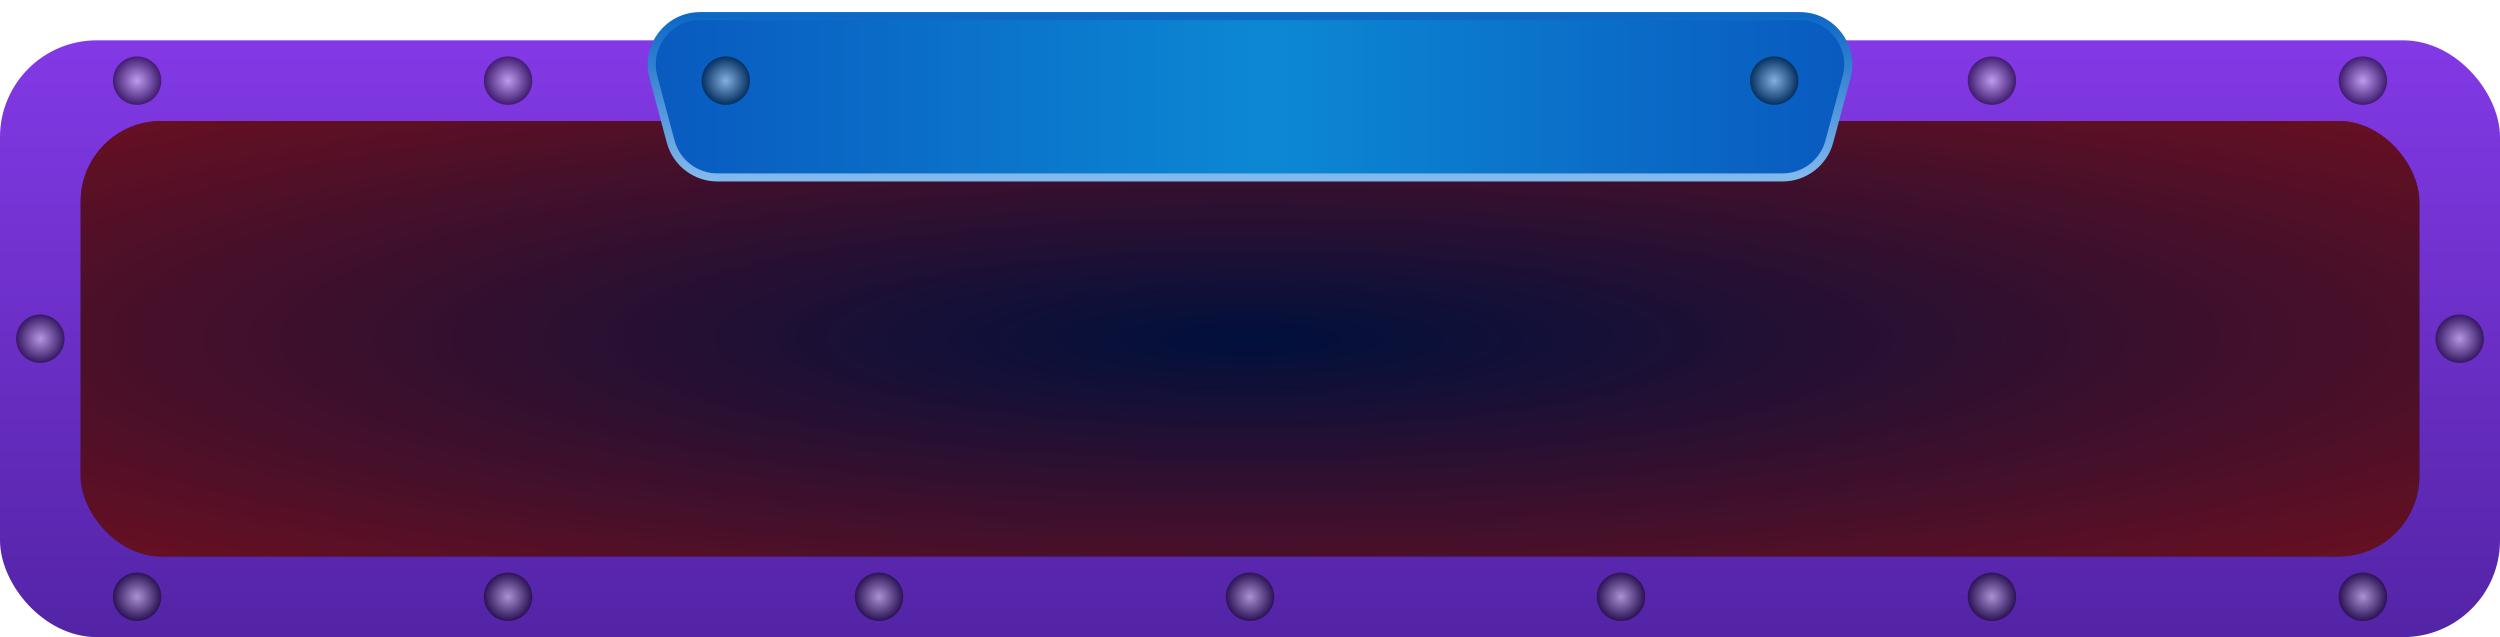
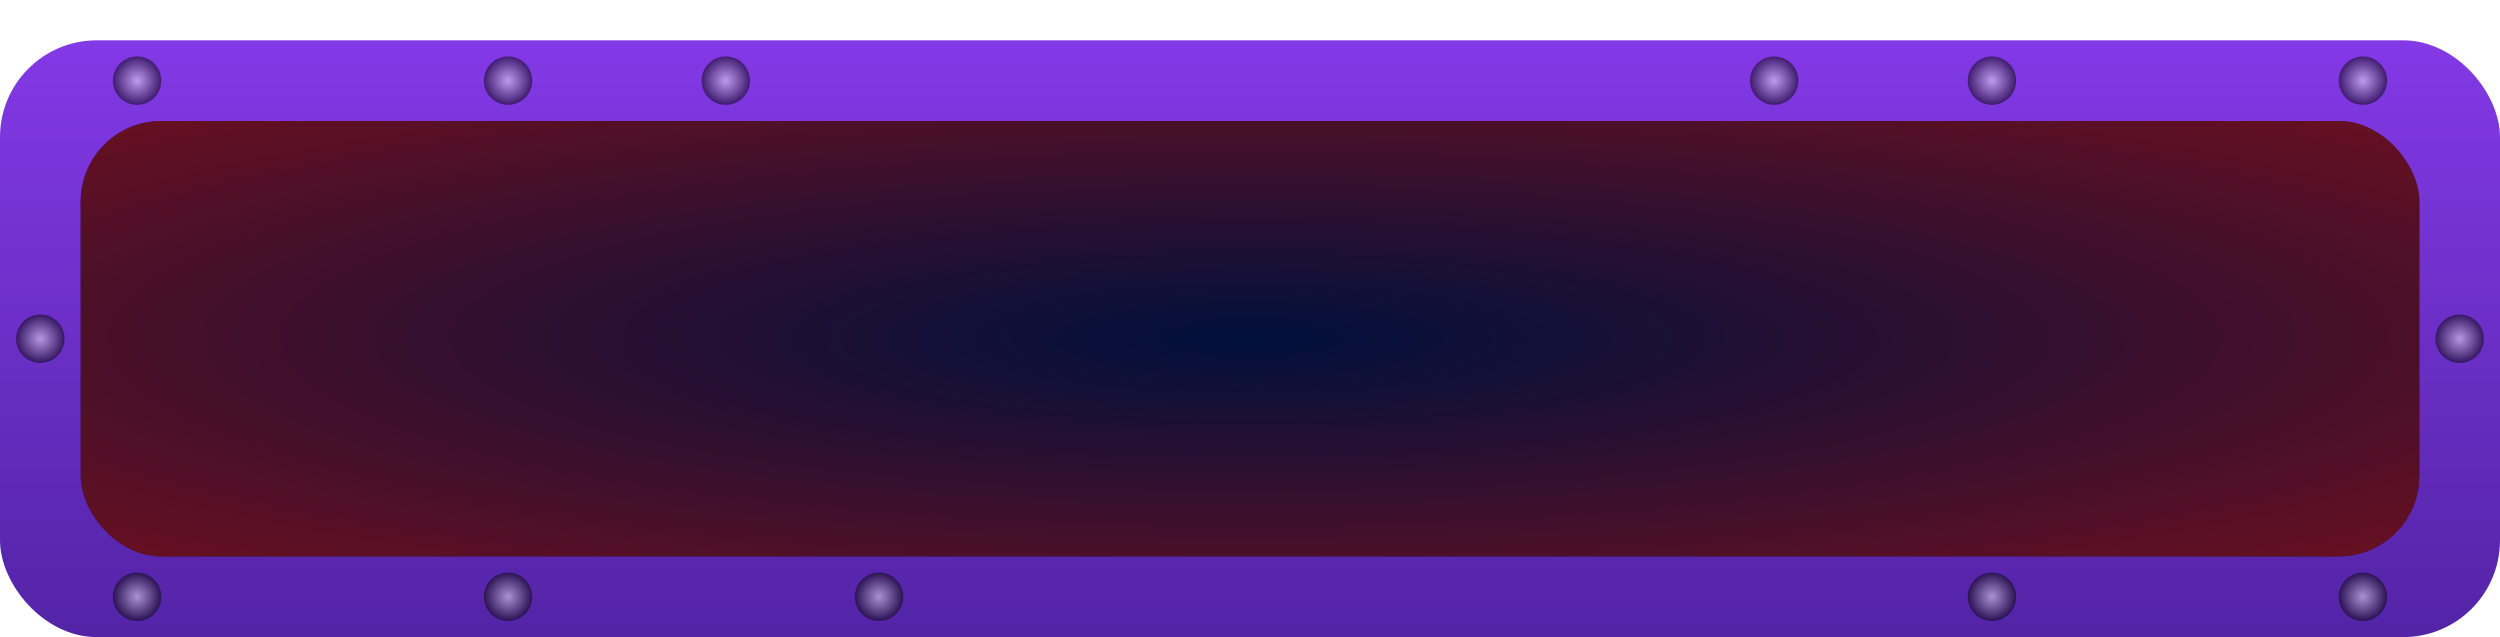
<svg xmlns="http://www.w3.org/2000/svg" id="exNWGrDpJTq1" viewBox="0 0 310 79" shape-rendering="geometricPrecision" text-rendering="geometricPrecision">
  <defs>
    <linearGradient id="exNWGrDpJTq2-fill" x1="155" y1="0" x2="155" y2="74" spreadMethod="pad" gradientUnits="userSpaceOnUse" gradientTransform="translate(0 0)">
      <stop id="exNWGrDpJTq2-fill-0" offset="0%" stop-color="#8339e6" />
      <stop id="exNWGrDpJTq2-fill-1" offset="100%" stop-color="#5324a6" />
    </linearGradient>
    <filter id="exNWGrDpJTq3-filter" x="-150%" width="400%" y="-150%" height="400%">
      <feGaussianBlur id="exNWGrDpJTq3-filter-drop-shadow-0-blur" in="SourceAlpha" stdDeviation="3,3" />
      <feOffset id="exNWGrDpJTq3-filter-drop-shadow-0-offset" dx="0" dy="0" result="tmp" />
      <feFlood id="exNWGrDpJTq3-filter-drop-shadow-0-flood" flood-color="#000" />
      <feComposite id="exNWGrDpJTq3-filter-drop-shadow-0-composite" operator="in" in2="tmp" />
      <feMerge id="exNWGrDpJTq3-filter-drop-shadow-0-merge">
        <feMergeNode id="exNWGrDpJTq3-filter-drop-shadow-0-merge-node-1" />
        <feMergeNode id="exNWGrDpJTq3-filter-drop-shadow-0-merge-node-2" in="SourceGraphic" />
      </feMerge>
    </filter>
    <radialGradient id="exNWGrDpJTq4-fill" cx="0" cy="0" r="1" spreadMethod="pad" gradientUnits="userSpaceOnUse" gradientTransform="matrix(0 64.25 -345.046 0 145 27)">
      <stop id="exNWGrDpJTq4-fill-0" offset="0%" stop-color="rgba(176,15,15,0)" />
      <stop id="exNWGrDpJTq4-fill-1" offset="100%" stop-color="#b00f0f" />
    </radialGradient>
    <filter id="exNWGrDpJTq5-filter" x="-150%" width="400%" y="-150%" height="400%">
      <feGaussianBlur id="exNWGrDpJTq5-filter-drop-shadow-0-blur" in="SourceAlpha" stdDeviation="0,0" />
      <feOffset id="exNWGrDpJTq5-filter-drop-shadow-0-offset" dx="0" dy="2" result="tmp" />
      <feFlood id="exNWGrDpJTq5-filter-drop-shadow-0-flood" flood-color="rgba(0,0,0,0.4)" />
      <feComposite id="exNWGrDpJTq5-filter-drop-shadow-0-composite" operator="in" in2="tmp" />
      <feMerge id="exNWGrDpJTq5-filter-drop-shadow-0-merge">
        <feMergeNode id="exNWGrDpJTq5-filter-drop-shadow-0-merge-node-1" />
        <feMergeNode id="exNWGrDpJTq5-filter-drop-shadow-0-merge-node-2" in="SourceGraphic" />
      </feMerge>
    </filter>
    <linearGradient id="exNWGrDpJTq5-fill" x1="81" y1="10.244" x2="233" y2="10.244" spreadMethod="pad" gradientUnits="userSpaceOnUse" gradientTransform="translate(0 0)">
      <stop id="exNWGrDpJTq5-fill-0" offset="0%" stop-color="#0959bf" />
      <stop id="exNWGrDpJTq5-fill-1" offset="51.562%" stop-color="#0c88d3" />
      <stop id="exNWGrDpJTq5-fill-2" offset="100%" stop-color="#0959bf" />
    </linearGradient>
    <linearGradient id="exNWGrDpJTq5-stroke" x1="0.5" y1="1" x2="0.5" y2="0" spreadMethod="pad" gradientUnits="objectBoundingBox" gradientTransform="translate(0 0)">
      <stop id="exNWGrDpJTq5-stroke-0" offset="0%" stop-color="#82b9ec" />
      <stop id="exNWGrDpJTq5-stroke-1" offset="100%" stop-color="#0d68c5" />
    </linearGradient>
    <radialGradient id="exNWGrDpJTq7-fill" cx="0" cy="0" r="0.5" spreadMethod="pad" gradientUnits="objectBoundingBox" gradientTransform="translate(0.5 0.5)">
      <stop id="exNWGrDpJTq7-fill-0" offset="0%" stop-color="rgba(255,255,255,0.5)" />
      <stop id="exNWGrDpJTq7-fill-1" offset="100%" stop-color="rgba(0,0,0,0.5)" />
    </radialGradient>
    <filter id="exNWGrDpJTq8-filter" x="-150%" width="400%" y="-150%" height="400%">
      <feGaussianBlur id="exNWGrDpJTq8-filter-blur-0" stdDeviation="2,2" result="result" />
    </filter>
    <radialGradient id="exNWGrDpJTq9-fill" cx="0" cy="0" r="0.5" spreadMethod="pad" gradientUnits="objectBoundingBox" gradientTransform="translate(0.5 0.5)">
      <stop id="exNWGrDpJTq9-fill-0" offset="0%" stop-color="#fff" />
      <stop id="exNWGrDpJTq9-fill-1" offset="100%" stop-color="#ffa900" />
    </radialGradient>
    <radialGradient id="exNWGrDpJTq11-fill" cx="0" cy="0" r="0.5" spreadMethod="pad" gradientUnits="objectBoundingBox" gradientTransform="translate(0.5 0.5)">
      <stop id="exNWGrDpJTq11-fill-0" offset="0%" stop-color="rgba(255,255,255,0.5)" />
      <stop id="exNWGrDpJTq11-fill-1" offset="100%" stop-color="rgba(0,0,0,0.5)" />
    </radialGradient>
    <filter id="exNWGrDpJTq12-filter" x="-150%" width="400%" y="-150%" height="400%">
      <feGaussianBlur id="exNWGrDpJTq12-filter-blur-0" stdDeviation="2,2" result="result" />
    </filter>
    <radialGradient id="exNWGrDpJTq13-fill" cx="0" cy="0" r="0.5" spreadMethod="pad" gradientUnits="objectBoundingBox" gradientTransform="translate(0.5 0.5)">
      <stop id="exNWGrDpJTq13-fill-0" offset="0%" stop-color="#fff" />
      <stop id="exNWGrDpJTq13-fill-1" offset="100%" stop-color="#ffa900" />
    </radialGradient>
    <radialGradient id="exNWGrDpJTq15-fill" cx="0" cy="0" r="0.5" spreadMethod="pad" gradientUnits="objectBoundingBox" gradientTransform="translate(0.5 0.5)">
      <stop id="exNWGrDpJTq15-fill-0" offset="0%" stop-color="rgba(255,255,255,0.5)" />
      <stop id="exNWGrDpJTq15-fill-1" offset="100%" stop-color="rgba(0,0,0,0.5)" />
    </radialGradient>
    <filter id="exNWGrDpJTq16-filter" x="-150%" width="400%" y="-150%" height="400%">
      <feGaussianBlur id="exNWGrDpJTq16-filter-blur-0" stdDeviation="2,2" result="result" />
    </filter>
    <radialGradient id="exNWGrDpJTq17-fill" cx="0" cy="0" r="0.5" spreadMethod="pad" gradientUnits="objectBoundingBox" gradientTransform="translate(0.5 0.5)">
      <stop id="exNWGrDpJTq17-fill-0" offset="0%" stop-color="#fff" />
      <stop id="exNWGrDpJTq17-fill-1" offset="100%" stop-color="#ffa900" />
    </radialGradient>
    <radialGradient id="exNWGrDpJTq19-fill" cx="0" cy="0" r="0.5" spreadMethod="pad" gradientUnits="objectBoundingBox" gradientTransform="translate(0.5 0.5)">
      <stop id="exNWGrDpJTq19-fill-0" offset="0%" stop-color="rgba(255,255,255,0.5)" />
      <stop id="exNWGrDpJTq19-fill-1" offset="100%" stop-color="rgba(0,0,0,0.5)" />
    </radialGradient>
    <filter id="exNWGrDpJTq20-filter" x="-150%" width="400%" y="-150%" height="400%">
      <feGaussianBlur id="exNWGrDpJTq20-filter-blur-0" stdDeviation="2,2" result="result" />
    </filter>
    <radialGradient id="exNWGrDpJTq21-fill" cx="0" cy="0" r="0.5" spreadMethod="pad" gradientUnits="objectBoundingBox" gradientTransform="translate(0.5 0.5)">
      <stop id="exNWGrDpJTq21-fill-0" offset="0%" stop-color="#fff" />
      <stop id="exNWGrDpJTq21-fill-1" offset="100%" stop-color="#ffa900" />
    </radialGradient>
    <radialGradient id="exNWGrDpJTq23-fill" cx="0" cy="0" r="0.5" spreadMethod="pad" gradientUnits="objectBoundingBox" gradientTransform="translate(0.5 0.5)">
      <stop id="exNWGrDpJTq23-fill-0" offset="0%" stop-color="rgba(255,255,255,0.5)" />
      <stop id="exNWGrDpJTq23-fill-1" offset="100%" stop-color="rgba(0,0,0,0.5)" />
    </radialGradient>
    <filter id="exNWGrDpJTq24-filter" x="-150%" width="400%" y="-150%" height="400%">
      <feGaussianBlur id="exNWGrDpJTq24-filter-blur-0" stdDeviation="2,2" result="result" />
    </filter>
    <radialGradient id="exNWGrDpJTq25-fill" cx="0" cy="0" r="0.5" spreadMethod="pad" gradientUnits="objectBoundingBox" gradientTransform="translate(0.5 0.5)">
      <stop id="exNWGrDpJTq25-fill-0" offset="0%" stop-color="#fff" />
      <stop id="exNWGrDpJTq25-fill-1" offset="100%" stop-color="#ffa900" />
    </radialGradient>
    <radialGradient id="exNWGrDpJTq27-fill" cx="0" cy="0" r="0.5" spreadMethod="pad" gradientUnits="objectBoundingBox" gradientTransform="translate(0.5 0.5)">
      <stop id="exNWGrDpJTq27-fill-0" offset="0%" stop-color="rgba(255,255,255,0.5)" />
      <stop id="exNWGrDpJTq27-fill-1" offset="100%" stop-color="rgba(0,0,0,0.5)" />
    </radialGradient>
    <filter id="exNWGrDpJTq28-filter" x="-150%" width="400%" y="-150%" height="400%">
      <feGaussianBlur id="exNWGrDpJTq28-filter-blur-0" stdDeviation="2,2" result="result" />
    </filter>
    <radialGradient id="exNWGrDpJTq29-fill" cx="0" cy="0" r="0.5" spreadMethod="pad" gradientUnits="objectBoundingBox" gradientTransform="translate(0.5 0.5)">
      <stop id="exNWGrDpJTq29-fill-0" offset="0%" stop-color="#fff" />
      <stop id="exNWGrDpJTq29-fill-1" offset="100%" stop-color="#ffa900" />
    </radialGradient>
    <radialGradient id="exNWGrDpJTq31-fill" cx="0" cy="0" r="0.5" spreadMethod="pad" gradientUnits="objectBoundingBox" gradientTransform="translate(0.5 0.5)">
      <stop id="exNWGrDpJTq31-fill-0" offset="0%" stop-color="rgba(255,255,255,0.5)" />
      <stop id="exNWGrDpJTq31-fill-1" offset="100%" stop-color="rgba(0,0,0,0.5)" />
    </radialGradient>
    <filter id="exNWGrDpJTq32-filter" x="-150%" width="400%" y="-150%" height="400%">
      <feGaussianBlur id="exNWGrDpJTq32-filter-blur-0" stdDeviation="2,2" result="result" />
    </filter>
    <radialGradient id="exNWGrDpJTq33-fill" cx="0" cy="0" r="0.5" spreadMethod="pad" gradientUnits="objectBoundingBox" gradientTransform="translate(0.5 0.5)">
      <stop id="exNWGrDpJTq33-fill-0" offset="0%" stop-color="#fff" />
      <stop id="exNWGrDpJTq33-fill-1" offset="100%" stop-color="#ffa900" />
    </radialGradient>
    <radialGradient id="exNWGrDpJTq35-fill" cx="0" cy="0" r="0.5" spreadMethod="pad" gradientUnits="objectBoundingBox" gradientTransform="translate(0.5 0.5)">
      <stop id="exNWGrDpJTq35-fill-0" offset="0%" stop-color="rgba(255,255,255,0.5)" />
      <stop id="exNWGrDpJTq35-fill-1" offset="100%" stop-color="rgba(0,0,0,0.5)" />
    </radialGradient>
    <filter id="exNWGrDpJTq36-filter" x="-150%" width="400%" y="-150%" height="400%">
      <feGaussianBlur id="exNWGrDpJTq36-filter-blur-0" stdDeviation="2,2" result="result" />
    </filter>
    <radialGradient id="exNWGrDpJTq37-fill" cx="0" cy="0" r="0.5" spreadMethod="pad" gradientUnits="objectBoundingBox" gradientTransform="translate(0.5 0.5)">
      <stop id="exNWGrDpJTq37-fill-0" offset="0%" stop-color="#fff" />
      <stop id="exNWGrDpJTq37-fill-1" offset="100%" stop-color="#ffa900" />
    </radialGradient>
    <radialGradient id="exNWGrDpJTq39-fill" cx="0" cy="0" r="0.5" spreadMethod="pad" gradientUnits="objectBoundingBox" gradientTransform="translate(0.5 0.5)">
      <stop id="exNWGrDpJTq39-fill-0" offset="0%" stop-color="rgba(255,255,255,0.5)" />
      <stop id="exNWGrDpJTq39-fill-1" offset="100%" stop-color="rgba(0,0,0,0.5)" />
    </radialGradient>
    <filter id="exNWGrDpJTq40-filter" x="-150%" width="400%" y="-150%" height="400%">
      <feGaussianBlur id="exNWGrDpJTq40-filter-blur-0" stdDeviation="2,2" result="result" />
    </filter>
    <radialGradient id="exNWGrDpJTq41-fill" cx="0" cy="0" r="0.5" spreadMethod="pad" gradientUnits="objectBoundingBox" gradientTransform="translate(0.5 0.5)">
      <stop id="exNWGrDpJTq41-fill-0" offset="0%" stop-color="#fff" />
      <stop id="exNWGrDpJTq41-fill-1" offset="100%" stop-color="#ffa900" />
    </radialGradient>
    <radialGradient id="exNWGrDpJTq43-fill" cx="0" cy="0" r="0.5" spreadMethod="pad" gradientUnits="objectBoundingBox" gradientTransform="translate(0.5 0.5)">
      <stop id="exNWGrDpJTq43-fill-0" offset="0%" stop-color="rgba(255,255,255,0.5)" />
      <stop id="exNWGrDpJTq43-fill-1" offset="100%" stop-color="rgba(0,0,0,0.5)" />
    </radialGradient>
    <filter id="exNWGrDpJTq44-filter" x="-150%" width="400%" y="-150%" height="400%">
      <feGaussianBlur id="exNWGrDpJTq44-filter-blur-0" stdDeviation="2,2" result="result" />
    </filter>
    <radialGradient id="exNWGrDpJTq45-fill" cx="0" cy="0" r="0.5" spreadMethod="pad" gradientUnits="objectBoundingBox" gradientTransform="translate(0.5 0.5)">
      <stop id="exNWGrDpJTq45-fill-0" offset="0%" stop-color="#fff" />
      <stop id="exNWGrDpJTq45-fill-1" offset="100%" stop-color="#ffa900" />
    </radialGradient>
    <radialGradient id="exNWGrDpJTq47-fill" cx="0" cy="0" r="0.5" spreadMethod="pad" gradientUnits="objectBoundingBox" gradientTransform="translate(0.5 0.5)">
      <stop id="exNWGrDpJTq47-fill-0" offset="0%" stop-color="rgba(255,255,255,0.5)" />
      <stop id="exNWGrDpJTq47-fill-1" offset="100%" stop-color="rgba(0,0,0,0.5)" />
    </radialGradient>
    <filter id="exNWGrDpJTq48-filter" x="-150%" width="400%" y="-150%" height="400%">
      <feGaussianBlur id="exNWGrDpJTq48-filter-blur-0" stdDeviation="2,2" result="result" />
    </filter>
    <radialGradient id="exNWGrDpJTq49-fill" cx="0" cy="0" r="0.5" spreadMethod="pad" gradientUnits="objectBoundingBox" gradientTransform="translate(0.5 0.5)">
      <stop id="exNWGrDpJTq49-fill-0" offset="0%" stop-color="#fff" />
      <stop id="exNWGrDpJTq49-fill-1" offset="100%" stop-color="#ffa900" />
    </radialGradient>
    <radialGradient id="exNWGrDpJTq51-fill" cx="0" cy="0" r="0.5" spreadMethod="pad" gradientUnits="objectBoundingBox" gradientTransform="translate(0.5 0.5)">
      <stop id="exNWGrDpJTq51-fill-0" offset="0%" stop-color="rgba(255,255,255,0.5)" />
      <stop id="exNWGrDpJTq51-fill-1" offset="100%" stop-color="rgba(0,0,0,0.5)" />
    </radialGradient>
    <filter id="exNWGrDpJTq52-filter" x="-150%" width="400%" y="-150%" height="400%">
      <feGaussianBlur id="exNWGrDpJTq52-filter-blur-0" stdDeviation="2,2" result="result" />
    </filter>
    <radialGradient id="exNWGrDpJTq53-fill" cx="0" cy="0" r="0.5" spreadMethod="pad" gradientUnits="objectBoundingBox" gradientTransform="translate(0.5 0.5)">
      <stop id="exNWGrDpJTq53-fill-0" offset="0%" stop-color="#fff" />
      <stop id="exNWGrDpJTq53-fill-1" offset="100%" stop-color="#ffa900" />
    </radialGradient>
    <radialGradient id="exNWGrDpJTq55-fill" cx="0" cy="0" r="0.5" spreadMethod="pad" gradientUnits="objectBoundingBox" gradientTransform="translate(0.5 0.5)">
      <stop id="exNWGrDpJTq55-fill-0" offset="0%" stop-color="rgba(255,255,255,0.5)" />
      <stop id="exNWGrDpJTq55-fill-1" offset="100%" stop-color="rgba(0,0,0,0.5)" />
    </radialGradient>
    <filter id="exNWGrDpJTq56-filter" x="-150%" width="400%" y="-150%" height="400%">
      <feGaussianBlur id="exNWGrDpJTq56-filter-blur-0" stdDeviation="2,2" result="result" />
    </filter>
    <radialGradient id="exNWGrDpJTq57-fill" cx="0" cy="0" r="0.5" spreadMethod="pad" gradientUnits="objectBoundingBox" gradientTransform="translate(0.5 0.5)">
      <stop id="exNWGrDpJTq57-fill-0" offset="0%" stop-color="#fff" />
      <stop id="exNWGrDpJTq57-fill-1" offset="100%" stop-color="#ffa900" />
    </radialGradient>
    <radialGradient id="exNWGrDpJTq59-fill" cx="0" cy="0" r="0.5" spreadMethod="pad" gradientUnits="objectBoundingBox" gradientTransform="translate(0.5 0.5)">
      <stop id="exNWGrDpJTq59-fill-0" offset="0%" stop-color="rgba(255,255,255,0.5)" />
      <stop id="exNWGrDpJTq59-fill-1" offset="100%" stop-color="rgba(0,0,0,0.5)" />
    </radialGradient>
    <filter id="exNWGrDpJTq60-filter" x="-150%" width="400%" y="-150%" height="400%">
      <feGaussianBlur id="exNWGrDpJTq60-filter-blur-0" stdDeviation="2,2" result="result" />
    </filter>
    <radialGradient id="exNWGrDpJTq61-fill" cx="0" cy="0" r="0.5" spreadMethod="pad" gradientUnits="objectBoundingBox" gradientTransform="translate(0.5 0.5)">
      <stop id="exNWGrDpJTq61-fill-0" offset="0%" stop-color="#fff" />
      <stop id="exNWGrDpJTq61-fill-1" offset="100%" stop-color="#ffa900" />
    </radialGradient>
    <radialGradient id="exNWGrDpJTq63-fill" cx="0" cy="0" r="0.5" spreadMethod="pad" gradientUnits="objectBoundingBox" gradientTransform="translate(0.5 0.5)">
      <stop id="exNWGrDpJTq63-fill-0" offset="0%" stop-color="rgba(255,255,255,0.5)" />
      <stop id="exNWGrDpJTq63-fill-1" offset="100%" stop-color="rgba(0,0,0,0.5)" />
    </radialGradient>
    <filter id="exNWGrDpJTq64-filter" x="-150%" width="400%" y="-150%" height="400%">
      <feGaussianBlur id="exNWGrDpJTq64-filter-blur-0" stdDeviation="2,2" result="result" />
    </filter>
    <radialGradient id="exNWGrDpJTq65-fill" cx="0" cy="0" r="0.5" spreadMethod="pad" gradientUnits="objectBoundingBox" gradientTransform="translate(0.5 0.5)">
      <stop id="exNWGrDpJTq65-fill-0" offset="0%" stop-color="#fff" />
      <stop id="exNWGrDpJTq65-fill-1" offset="100%" stop-color="#ffa900" />
    </radialGradient>
  </defs>
  <rect width="310" height="74" rx="12" ry="12" transform="translate(0 5)" fill="url(#exNWGrDpJTq2-fill)" />
  <rect width="290" height="54" rx="10" ry="10" transform="translate(10 15)" filter="url(#exNWGrDpJTq3-filter)" fill="#00103c" />
  <rect width="290" height="54" rx="10" ry="10" transform="translate(10 15)" fill="url(#exNWGrDpJTq4-fill)" />
-   <path d="M83.021,7.551C82.001,3.741,84.872,0,88.817,0h136.366c3.945,0,6.816,3.741,5.796,7.551l-2.141,8C228.136,18.175,225.759,20,223.042,20h-132.084c-2.716,0-5.094-1.825-5.796-4.449L83.021,7.551Z" transform="translate(-2 0)" filter="url(#exNWGrDpJTq5-filter)" fill="url(#exNWGrDpJTq5-fill)" stroke="url(#exNWGrDpJTq5-stroke)" />
  <g transform="translate(105.661-11)">
    <ellipse rx="3" ry="3" transform="translate(114.339 21)" fill="url(#exNWGrDpJTq7-fill)" stroke-width="0" />
    <ellipse rx="3" ry="3" transform="translate(114.339 21)" opacity="0" filter="url(#exNWGrDpJTq8-filter)" fill="#ffe0a5" stroke-width="0" />
    <ellipse rx="3" ry="3" transform="translate(114.339 21)" opacity="0" fill="url(#exNWGrDpJTq9-fill)" stroke-width="0" />
  </g>
  <g transform="translate(132.661-11)">
    <ellipse rx="3" ry="3" transform="translate(114.339 21)" fill="url(#exNWGrDpJTq11-fill)" stroke-width="0" />
-     <ellipse rx="3" ry="3" transform="translate(114.339 21)" opacity="0" filter="url(#exNWGrDpJTq12-filter)" fill="#ffe0a5" stroke-width="0" />
    <ellipse rx="3" ry="3" transform="translate(114.339 21)" opacity="0" fill="url(#exNWGrDpJTq13-fill)" stroke-width="0" />
  </g>
  <g transform="translate(178.661-11)">
    <ellipse rx="3" ry="3" transform="translate(114.339 21)" fill="url(#exNWGrDpJTq15-fill)" stroke-width="0" />
    <ellipse rx="3" ry="3" transform="translate(114.339 21)" opacity="0" filter="url(#exNWGrDpJTq16-filter)" fill="#ffe0a5" stroke-width="0" />
    <ellipse rx="3" ry="3" transform="translate(114.339 21)" opacity="0" fill="url(#exNWGrDpJTq17-fill)" stroke-width="0" />
  </g>
  <g transform="translate(190.661 21)">
    <ellipse rx="3" ry="3" transform="translate(114.339 21)" fill="url(#exNWGrDpJTq19-fill)" stroke-width="0" />
    <ellipse rx="3" ry="3" transform="translate(114.339 21)" opacity="0" filter="url(#exNWGrDpJTq20-filter)" fill="#ffe0a5" stroke-width="0" />
    <ellipse rx="3" ry="3" transform="translate(114.339 21)" opacity="0" fill="url(#exNWGrDpJTq21-fill)" stroke-width="0" />
  </g>
  <g transform="translate(178.661 53)">
    <ellipse rx="3" ry="3" transform="translate(114.339 21)" fill="url(#exNWGrDpJTq23-fill)" stroke-width="0" />
    <ellipse rx="3" ry="3" transform="translate(114.339 21)" opacity="0" filter="url(#exNWGrDpJTq24-filter)" fill="#ffe0a5" stroke-width="0" />
    <ellipse rx="3" ry="3" transform="translate(114.339 21)" opacity="0" fill="url(#exNWGrDpJTq25-fill)" stroke-width="0" />
  </g>
  <g transform="translate(132.661 53)">
    <ellipse rx="3" ry="3" transform="translate(114.339 21)" fill="url(#exNWGrDpJTq27-fill)" stroke-width="0" />
    <ellipse rx="3" ry="3" transform="translate(114.339 21)" opacity="0" filter="url(#exNWGrDpJTq28-filter)" fill="#ffe0a5" stroke-width="0" />
    <ellipse rx="3" ry="3" transform="translate(114.339 21)" opacity="0" fill="url(#exNWGrDpJTq29-fill)" stroke-width="0" />
  </g>
  <g transform="translate(86.661 53)">
-     <ellipse rx="3" ry="3" transform="translate(114.339 21)" fill="url(#exNWGrDpJTq31-fill)" stroke-width="0" />
    <ellipse rx="3" ry="3" transform="translate(114.339 21)" opacity="0" filter="url(#exNWGrDpJTq32-filter)" fill="#ffe0a5" stroke-width="0" />
    <ellipse rx="3" ry="3" transform="translate(114.339 21)" opacity="0" fill="url(#exNWGrDpJTq33-fill)" stroke-width="0" />
  </g>
  <g transform="translate(40.661 53)">
-     <ellipse rx="3" ry="3" transform="translate(114.339 21)" fill="url(#exNWGrDpJTq35-fill)" stroke-width="0" />
    <ellipse rx="3" ry="3" transform="translate(114.339 21)" opacity="0" filter="url(#exNWGrDpJTq36-filter)" fill="#ffe0a5" stroke-width="0" />
    <ellipse rx="3" ry="3" transform="translate(114.339 21)" opacity="0" fill="url(#exNWGrDpJTq37-fill)" stroke-width="0" />
  </g>
  <g transform="translate(-5.339 53)">
    <ellipse rx="3" ry="3" transform="translate(114.339 21)" fill="url(#exNWGrDpJTq39-fill)" stroke-width="0" />
    <ellipse rx="3" ry="3" transform="translate(114.339 21)" opacity="0" filter="url(#exNWGrDpJTq40-filter)" fill="#ffe0a5" stroke-width="0" />
    <ellipse rx="3" ry="3" transform="translate(114.339 21)" opacity="0" fill="url(#exNWGrDpJTq41-fill)" stroke-width="0" />
  </g>
  <g transform="translate(-51.339 53)">
    <ellipse rx="3" ry="3" transform="translate(114.339 21)" fill="url(#exNWGrDpJTq43-fill)" stroke-width="0" />
    <ellipse rx="3" ry="3" transform="translate(114.339 21)" opacity="0" filter="url(#exNWGrDpJTq44-filter)" fill="#ffe0a5" stroke-width="0" />
    <ellipse rx="3" ry="3" transform="translate(114.339 21)" opacity="0" fill="url(#exNWGrDpJTq45-fill)" stroke-width="0" />
  </g>
  <g transform="translate(-97.339 53)">
    <ellipse rx="3" ry="3" transform="translate(114.339 21)" fill="url(#exNWGrDpJTq47-fill)" stroke-width="0" />
-     <ellipse rx="3" ry="3" transform="translate(114.339 21)" opacity="0" filter="url(#exNWGrDpJTq48-filter)" fill="#ffe0a5" stroke-width="0" />
    <ellipse rx="3" ry="3" transform="translate(114.339 21)" opacity="0" fill="url(#exNWGrDpJTq49-fill)" stroke-width="0" />
  </g>
  <g transform="translate(-109.339 21)">
    <ellipse rx="3" ry="3" transform="translate(114.339 21)" fill="url(#exNWGrDpJTq51-fill)" stroke-width="0" />
    <ellipse rx="3" ry="3" transform="translate(114.339 21)" opacity="0" filter="url(#exNWGrDpJTq52-filter)" fill="#ffe0a5" stroke-width="0" />
    <ellipse rx="3" ry="3" transform="translate(114.339 21)" opacity="0" fill="url(#exNWGrDpJTq53-fill)" stroke-width="0" />
  </g>
  <g transform="translate(-97.339-11)">
    <ellipse rx="3" ry="3" transform="translate(114.339 21)" fill="url(#exNWGrDpJTq55-fill)" stroke-width="0" />
    <ellipse rx="3" ry="3" transform="translate(114.339 21)" opacity="0" filter="url(#exNWGrDpJTq56-filter)" fill="#ffe0a5" stroke-width="0" />
    <ellipse rx="3" ry="3" transform="translate(114.339 21)" opacity="0" fill="url(#exNWGrDpJTq57-fill)" stroke-width="0" />
  </g>
  <g transform="translate(-51.339-11)">
    <ellipse rx="3" ry="3" transform="translate(114.339 21)" fill="url(#exNWGrDpJTq59-fill)" stroke-width="0" />
    <ellipse rx="3" ry="3" transform="translate(114.339 21)" opacity="0" filter="url(#exNWGrDpJTq60-filter)" fill="#ffe0a5" stroke-width="0" />
    <ellipse rx="3" ry="3" transform="translate(114.339 21)" opacity="0" fill="url(#exNWGrDpJTq61-fill)" stroke-width="0" />
  </g>
  <g transform="translate(-24.339-11)">
    <ellipse rx="3" ry="3" transform="translate(114.339 21)" fill="url(#exNWGrDpJTq63-fill)" stroke-width="0" />
    <ellipse rx="3" ry="3" transform="translate(114.339 21)" opacity="0" filter="url(#exNWGrDpJTq64-filter)" fill="#ffe0a5" stroke-width="0" />
    <ellipse rx="3" ry="3" transform="translate(114.339 21)" opacity="0" fill="url(#exNWGrDpJTq65-fill)" stroke-width="0" />
  </g>
</svg>